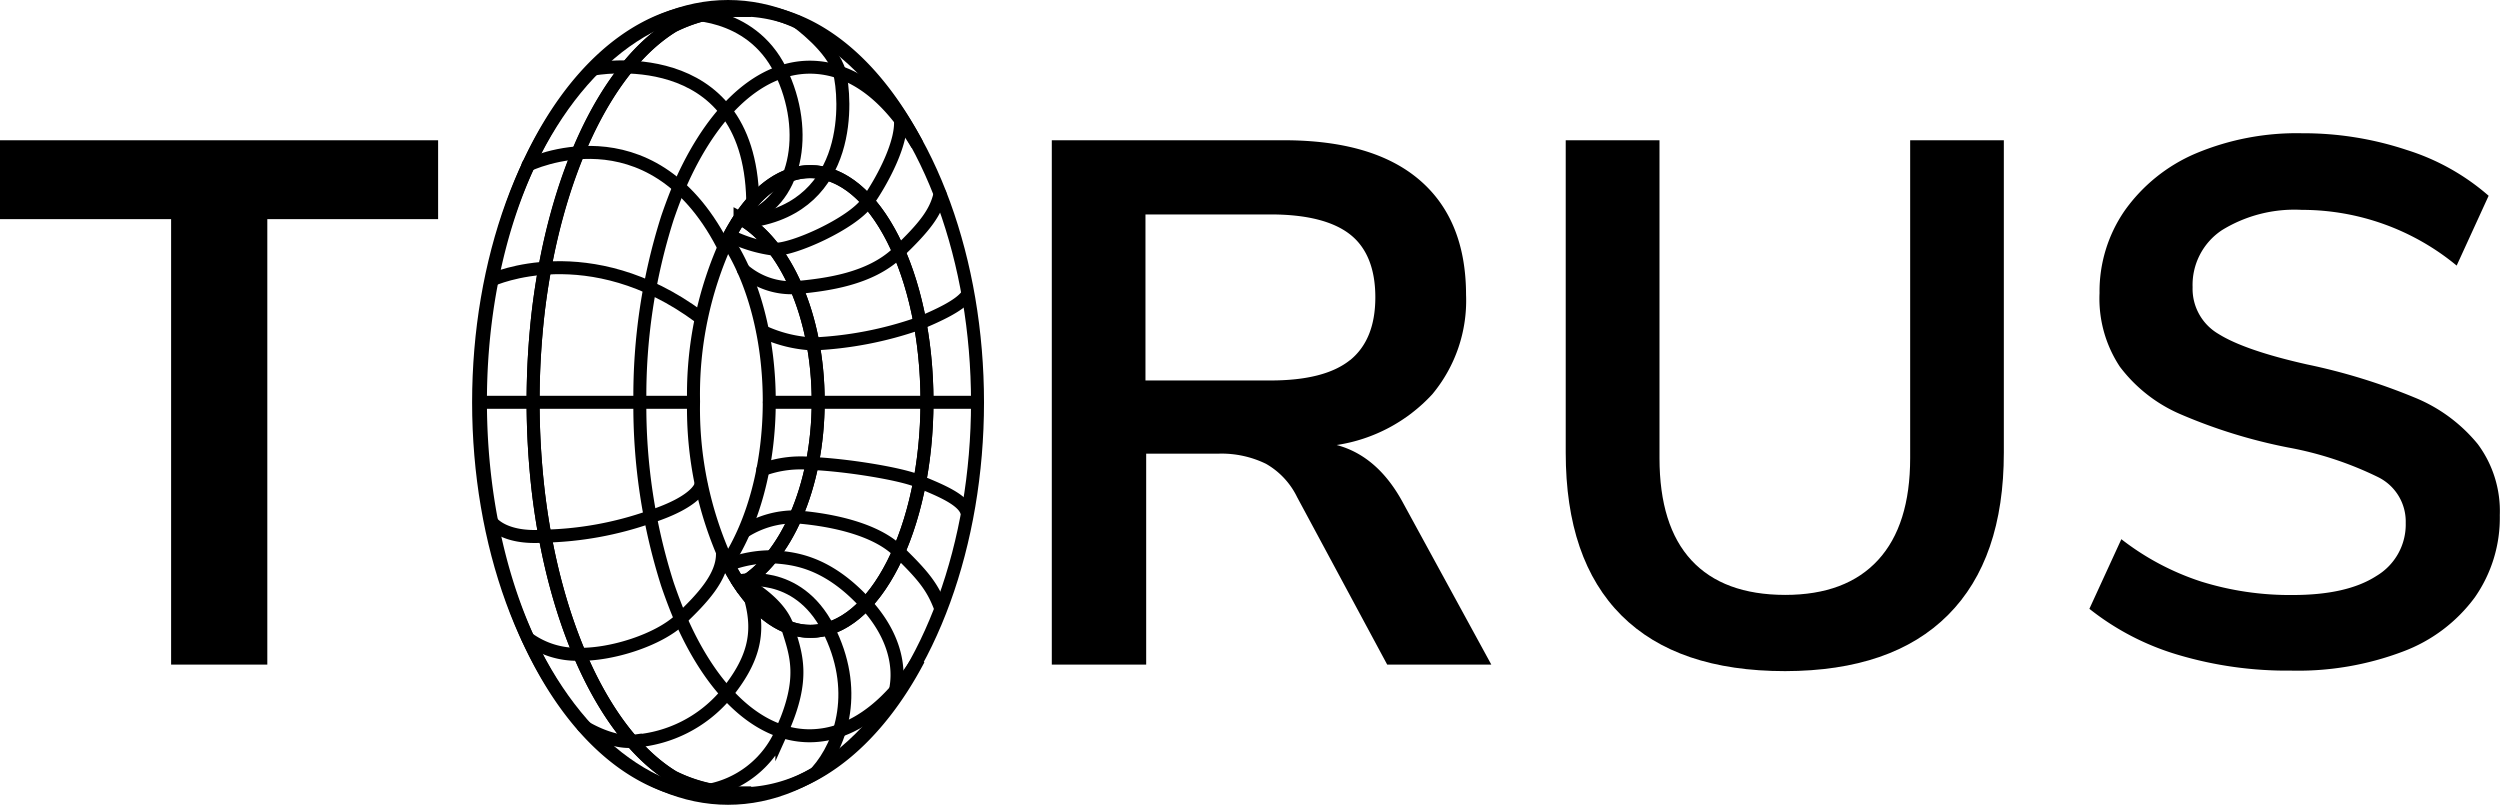
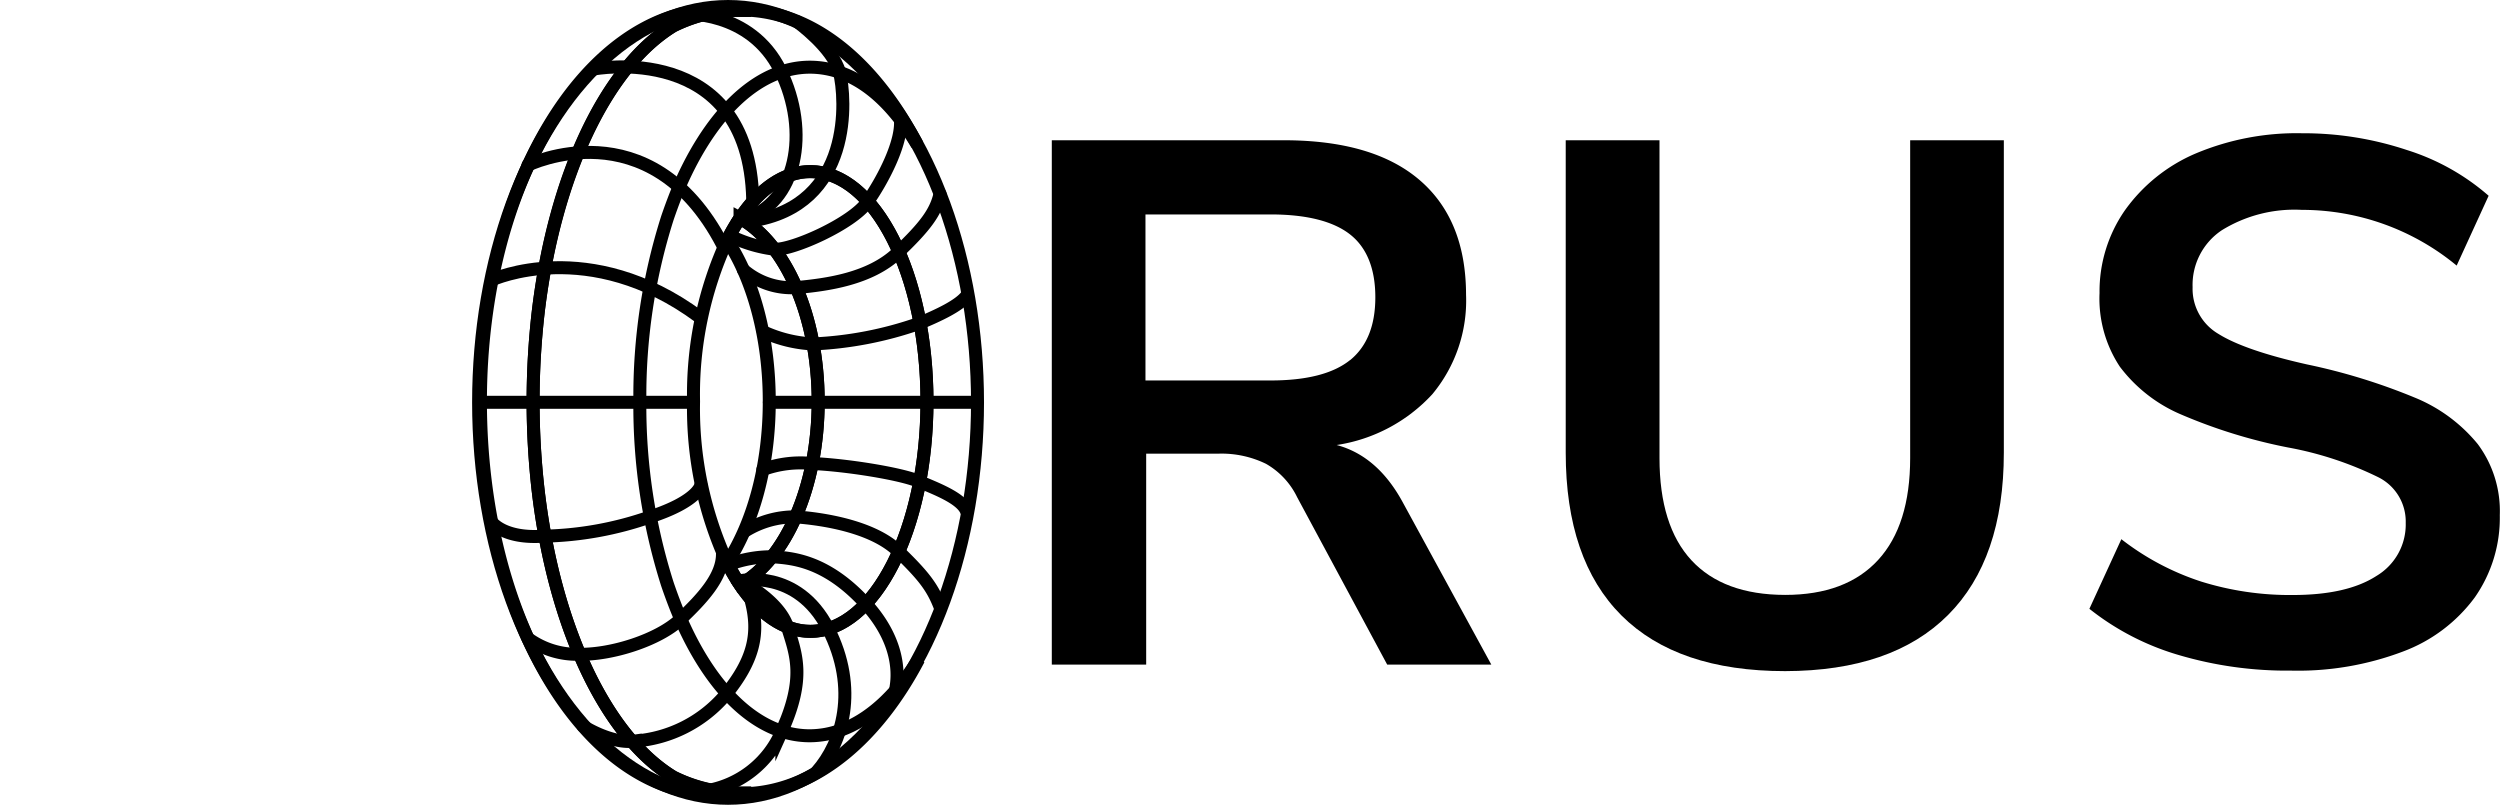
<svg xmlns="http://www.w3.org/2000/svg" id="Layer_1" data-name="Layer 1" viewBox="0 0 246.34 79.3">
  <defs>
    <style>.cls-1,.cls-2,.cls-3,.cls-4{fill:none;stroke:#000;}.cls-1,.cls-2,.cls-3{stroke-miterlimit:10;}.cls-1,.cls-3,.cls-4{stroke-width:1.28px;}.cls-2{stroke-width:1.28px;}.cls-3{stroke-linecap:round;}.cls-4{stroke-linejoin:round;}</style>
  </defs>
-   <path d="M19.52,68.36V24.46H2.66V16.69H45.83v7.77H29v43.9Z" transform="translate(-2.66 -2.87)" />
  <path d="M149.61,68.36H139.35l-8.87-16.49a7.58,7.58,0,0,0-3.08-3.3,10,10,0,0,0-4.61-1H115.6V68.36h-9.3V16.69h22.86q8.81,0,13.38,3.92t4.58,11.32a14.43,14.43,0,0,1-3.33,9.79,16.06,16.06,0,0,1-9.42,5q4.09,1.09,6.59,5.79Zm-13.92-30c1.66-1.35,2.49-3.41,2.49-6.2s-.83-4.89-2.49-6.19S131.41,24,127.85,24H115.53V40.36h12.32Q133.19,40.36,135.69,38.35Z" transform="translate(-2.66 -2.87)" />
  <path d="M162.44,63.52q-5.5-5.49-5.5-16.05V16.69h9.24V48q0,6.68,3.15,10.08t9.23,3.41q6,0,9.16-3.44T190.88,48V16.69h9.23V47.47q0,10.49-5.5,16T178.56,69Q167.94,69,162.44,63.52Z" transform="translate(-2.66 -2.87)" />
  <path d="M217.33,67.41a25.75,25.75,0,0,1-8.79-4.55L211.69,56a25.77,25.77,0,0,0,7.88,4.18,29.4,29.4,0,0,0,9,1.32q5.34,0,8.24-1.87a5.9,5.9,0,0,0,2.9-5.24A4.88,4.88,0,0,0,237,49.89a34.06,34.06,0,0,0-8.9-2.93,52.11,52.11,0,0,1-10.48-3.23A14.77,14.77,0,0,1,211.54,39a12.16,12.16,0,0,1-2-7.25A14,14,0,0,1,212,23.65,16.5,16.5,0,0,1,219,18a25.68,25.68,0,0,1,10.48-2,32.27,32.27,0,0,1,10.34,1.65,22.43,22.43,0,0,1,8.06,4.51l-3.15,6.88a23.92,23.92,0,0,0-15.25-5.49,13.62,13.62,0,0,0-7.88,2,6.47,6.47,0,0,0-2.89,5.61,5.15,5.15,0,0,0,2.56,4.62c1.71,1.07,4.62,2.08,8.72,3a59.41,59.41,0,0,1,10.59,3.26,15.65,15.65,0,0,1,6.23,4.59,11.06,11.06,0,0,1,2.17,7,13.67,13.67,0,0,1-2.46,8.1,15.53,15.53,0,0,1-7.11,5.35,29.21,29.21,0,0,1-11,1.87A37.64,37.64,0,0,1,217.33,67.41Z" transform="translate(-2.66 -2.87)" />
  <path class="cls-1" d="M75.63,81c-.41,0-.81,0-1.21-.05A15.17,15.17,0,0,1,69,79.44c-6.6-4-11.71-14.73-13.3-28.14a77.39,77.39,0,0,1,0-17.74C57.33,20.15,62.44,9.43,69,5.42A15.17,15.17,0,0,1,74.42,3.9c.4,0,.8,0,1.21,0s.7,0,1.05,0a9.72,9.72,0,0,0-1.87-.18,15.54,15.54,0,0,0-1.65.06C60.39,4,50,21.15,50,42.43S60.28,81.1,73.1,81.15c.56,0,1.15,0,1.71,0A9.72,9.72,0,0,0,76.68,81C76.33,81,76,81,75.63,81Z" transform="translate(-2.66 -2.87)" />
  <path class="cls-1" d="M86,74.62l-.49.2a9,9,0,0,1-3.07.55c-5.33,0-10.08-4.91-13.14-12.55-.31-.79-.61-1.6-.89-2.43a57.89,57.89,0,0,1-2.7-18,57.89,57.89,0,0,1,2.7-18c.28-.83.58-1.64.89-2.43C72.39,14.4,77.14,9.49,82.47,9.49a9,9,0,0,1,3.07.55l.49.2c2.68,1.14,5,3.53,7,6.87C89,9.39,83.26,4.37,76.68,3.89c-.35,0-.7,0-1.05,0s-.81,0-1.21,0A15.17,15.17,0,0,0,69,5.42c-6.6,4-11.71,14.73-13.3,28.14a77.39,77.39,0,0,0,0,17.74c1.59,13.41,6.7,24.13,13.3,28.14A15.17,15.17,0,0,0,74.42,81c.4,0,.8.05,1.21.05s.7,0,1.05,0c6.58-.48,12.45-5.51,16.5-13.22C91.15,71.08,88.71,73.48,86,74.62Z" transform="translate(-2.66 -2.87)" />
  <path class="cls-1" d="M83.28,42.43c0,8.43-3.23,15.58-7.7,18.06,1.93,2.88,4.33,4.59,6.93,4.59C88.87,65.08,94,54.94,94,42.43S88.87,19.78,82.51,19.78c-2.6,0-5,1.71-6.93,4.59C80.05,26.85,83.28,34,83.28,42.43Z" transform="translate(-2.66 -2.87)" />
  <path class="cls-1" d="M78.46,42.43c0,6.35-1.6,12-4.14,15.89a18.73,18.73,0,0,0,1.26,2.17c4.47-2.48,7.7-9.63,7.7-18.06s-3.23-15.58-7.7-18.06a18.73,18.73,0,0,0-1.26,2.17C76.86,30.39,78.46,36.08,78.46,42.43Z" transform="translate(-2.66 -2.87)" />
  <path class="cls-2" d="M82.51,65.08c-2.6,0-5-1.71-6.93-4.59a18.73,18.73,0,0,1-1.26-2.17A36.32,36.32,0,0,1,71,42.43a36.32,36.32,0,0,1,3.31-15.89,18.73,18.73,0,0,1,1.26-2.17c1.93-2.88,4.33-4.59,6.93-4.59C88.87,19.78,94,29.92,94,42.43S88.87,65.08,82.51,65.08Z" transform="translate(-2.66 -2.87)" />
  <line class="cls-3" x1="47.3" y1="39.64" x2="68.13" y2="39.64" />
  <line class="cls-3" x1="75.81" y1="39.64" x2="96.17" y2="39.64" />
  <path class="cls-3" d="M51.18,30.43s9.54-4.36,20.38,3.66" transform="translate(-2.66 -2.87)" />
  <path class="cls-3" d="M54.69,19.14s12-5.88,19.16,7.83" transform="translate(-2.66 -2.87)" />
  <path class="cls-3" d="M61.11,9.68S76.46,6.73,76.83,22.53" transform="translate(-2.66 -2.87)" />
  <path class="cls-3" d="M69.93,4.24s6.66-.45,9.63,5.58S81.16,23,75.91,24.47" transform="translate(-2.66 -2.87)" />
  <path class="cls-3" d="M81.19,5s3.56,2.56,4.19,5,1.44,13.14-8.72,14.65" transform="translate(-2.66 -2.87)" />
  <path class="cls-3" d="M74.86,26.24A13.65,13.65,0,0,0,79,27.43c1.78.08,7.63-2.53,9.12-4.64s3.62-6.09,3.23-8.41" transform="translate(-2.66 -2.87)" />
  <path class="cls-3" d="M75.91,29.46a7.25,7.25,0,0,0,5.2,1.75c3-.28,7.27-.83,10-3.43s3.76-4,4.17-5.78" transform="translate(-2.66 -2.87)" />
  <path class="cls-3" d="M77.87,35.56a13.15,13.15,0,0,0,4.9,1.2,36.37,36.37,0,0,0,10.4-2c2-.83,4-1.77,4.73-2.73" transform="translate(-2.66 -2.87)" />
  <path class="cls-3" d="M77.83,49.14a10.79,10.79,0,0,1,4.82-.6c3.37.14,8.75,1,10.52,1.75s4.16,1.65,4.7,2.88" transform="translate(-2.66 -2.87)" />
  <path class="cls-3" d="M76.06,55.21a9.26,9.26,0,0,1,5-1.41c2.59.19,7.57.92,10.1,3.37s3.4,3.58,4.15,5.55" transform="translate(-2.66 -2.87)" />
  <path class="cls-3" d="M74.44,58.51a12,12,0,0,1,4.28-.78c2,.13,5.36.36,9.26,4.64s3,7.94,2.94,8.43" transform="translate(-2.66 -2.87)" />
  <path class="cls-3" d="M75.58,60.1s5.62-1.28,8.68,4.7,1.38,11.3-1.12,14.12" transform="translate(-2.66 -2.87)" />
  <path class="cls-3" d="M75.58,60.1s3.84,1.89,4.68,4.57,1.8,5-.56,10.24a9.83,9.83,0,0,1-7.57,5.9" transform="translate(-2.66 -2.87)" />
  <path class="cls-3" d="M60.12,74.42s2.81,1.81,5.13,1.47a13,13,0,0,0,8.84-4.48c2.9-3.51,3.41-6.15,2.59-9.33" transform="translate(-2.66 -2.87)" />
  <path class="cls-3" d="M54.69,65.78a8.19,8.19,0,0,0,5,1.56c3.23.07,7.87-1.41,10-3.43s4.15-4.17,4.16-6.42" transform="translate(-2.66 -2.87)" />
  <path class="cls-3" d="M51.09,54.29S52.26,56,56.27,55.7a33.63,33.63,0,0,0,10.45-1.9c4.79-1.56,5-3.14,5-3.14" transform="translate(-2.66 -2.87)" />
  <ellipse class="cls-4" cx="71.74" cy="39.65" rx="24.58" ry="39.01" />
</svg>